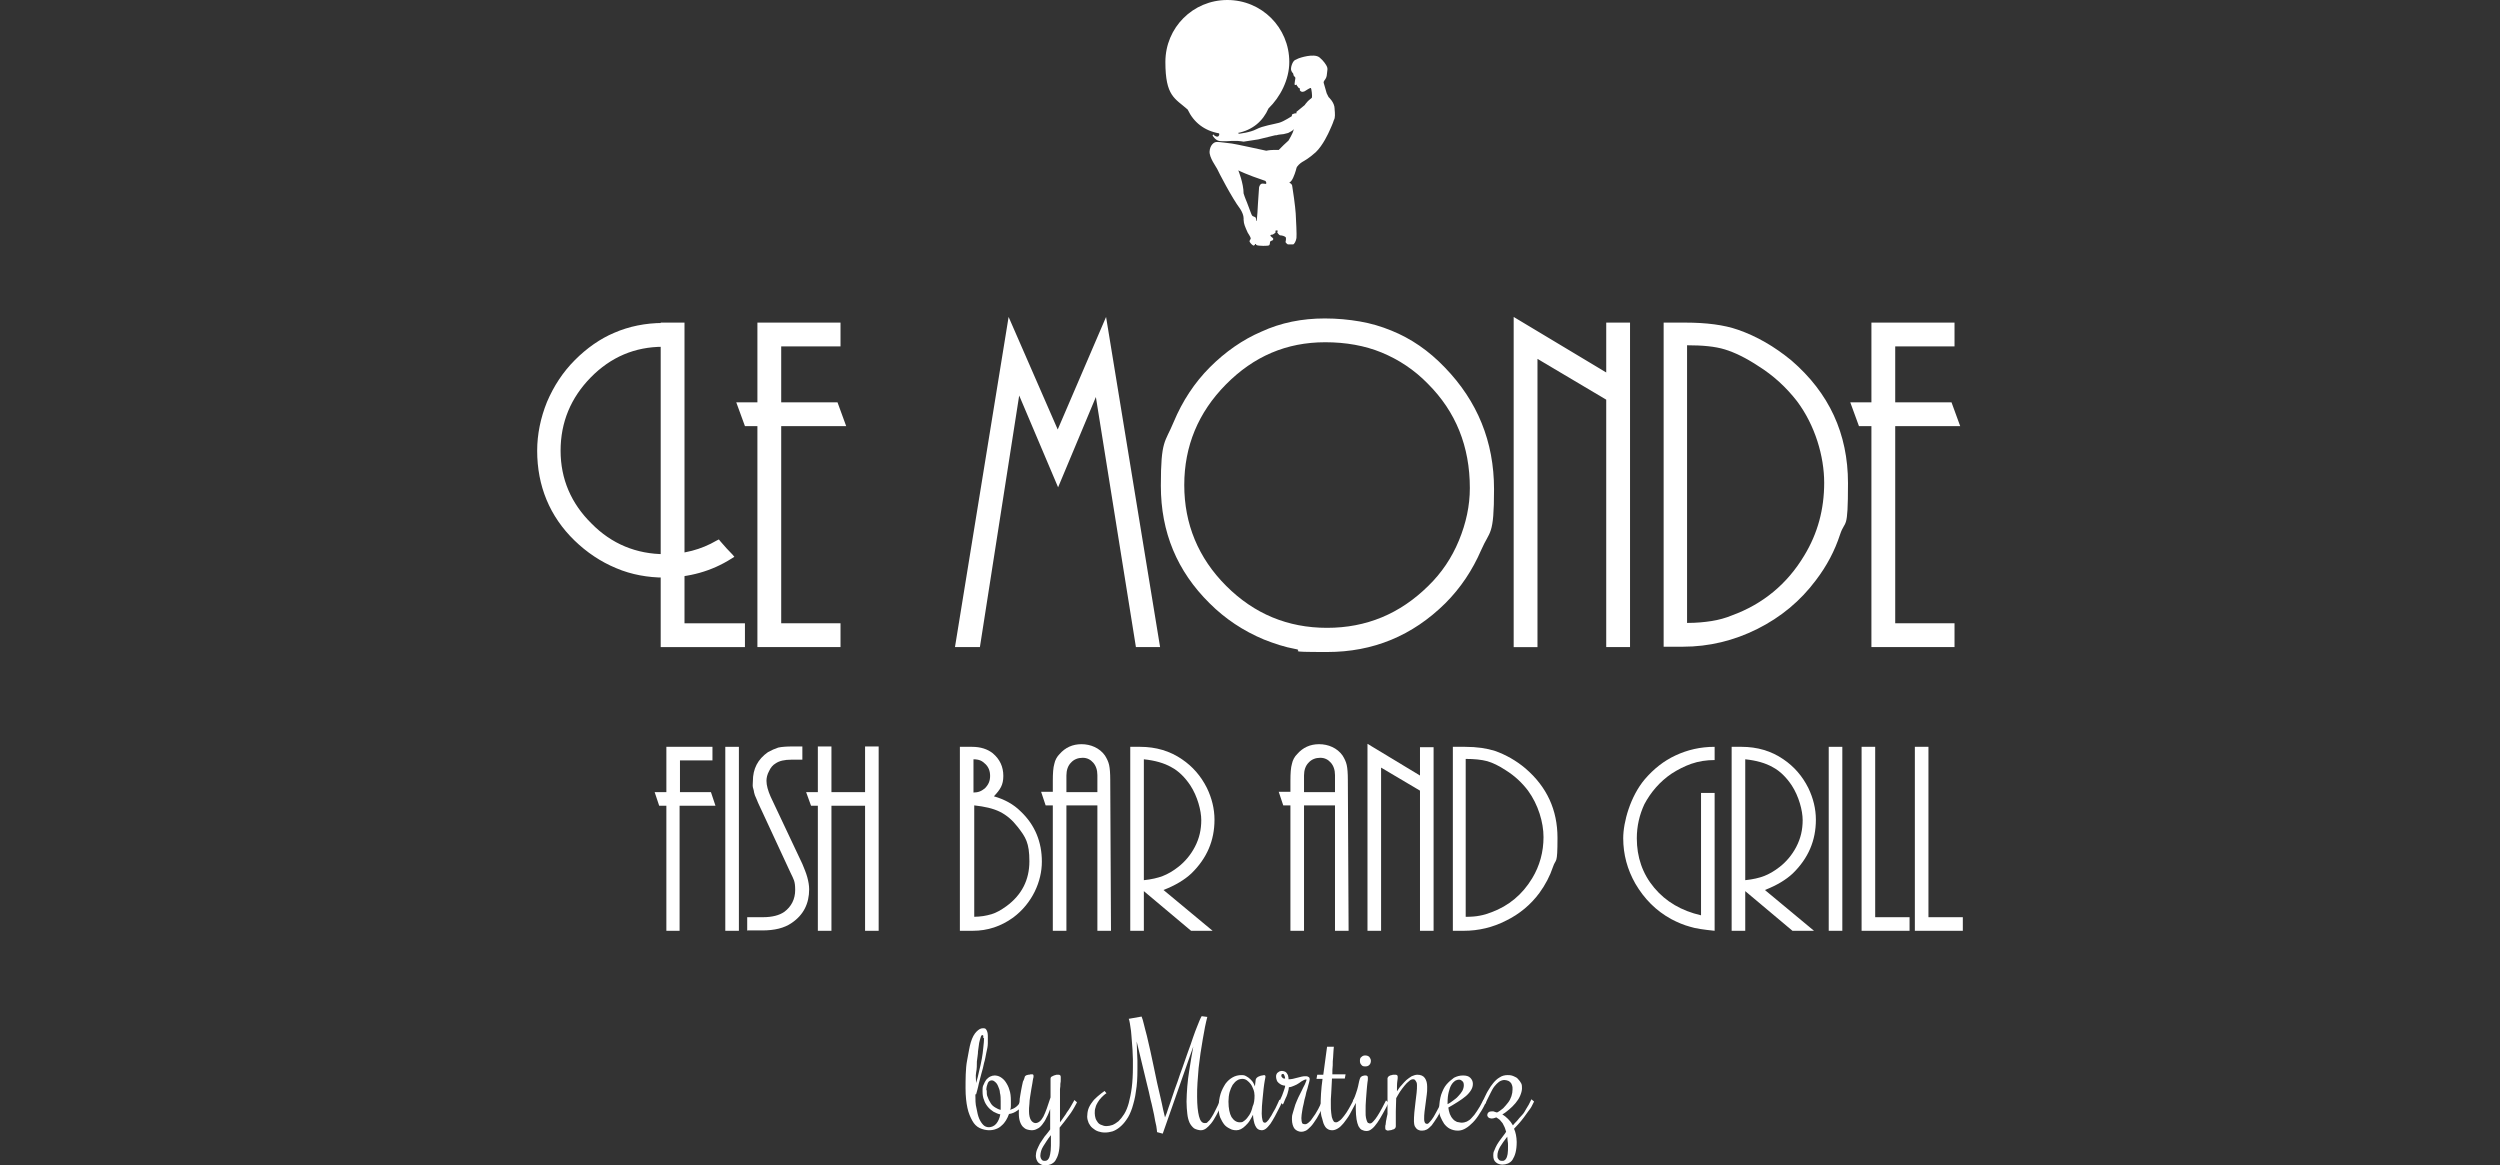
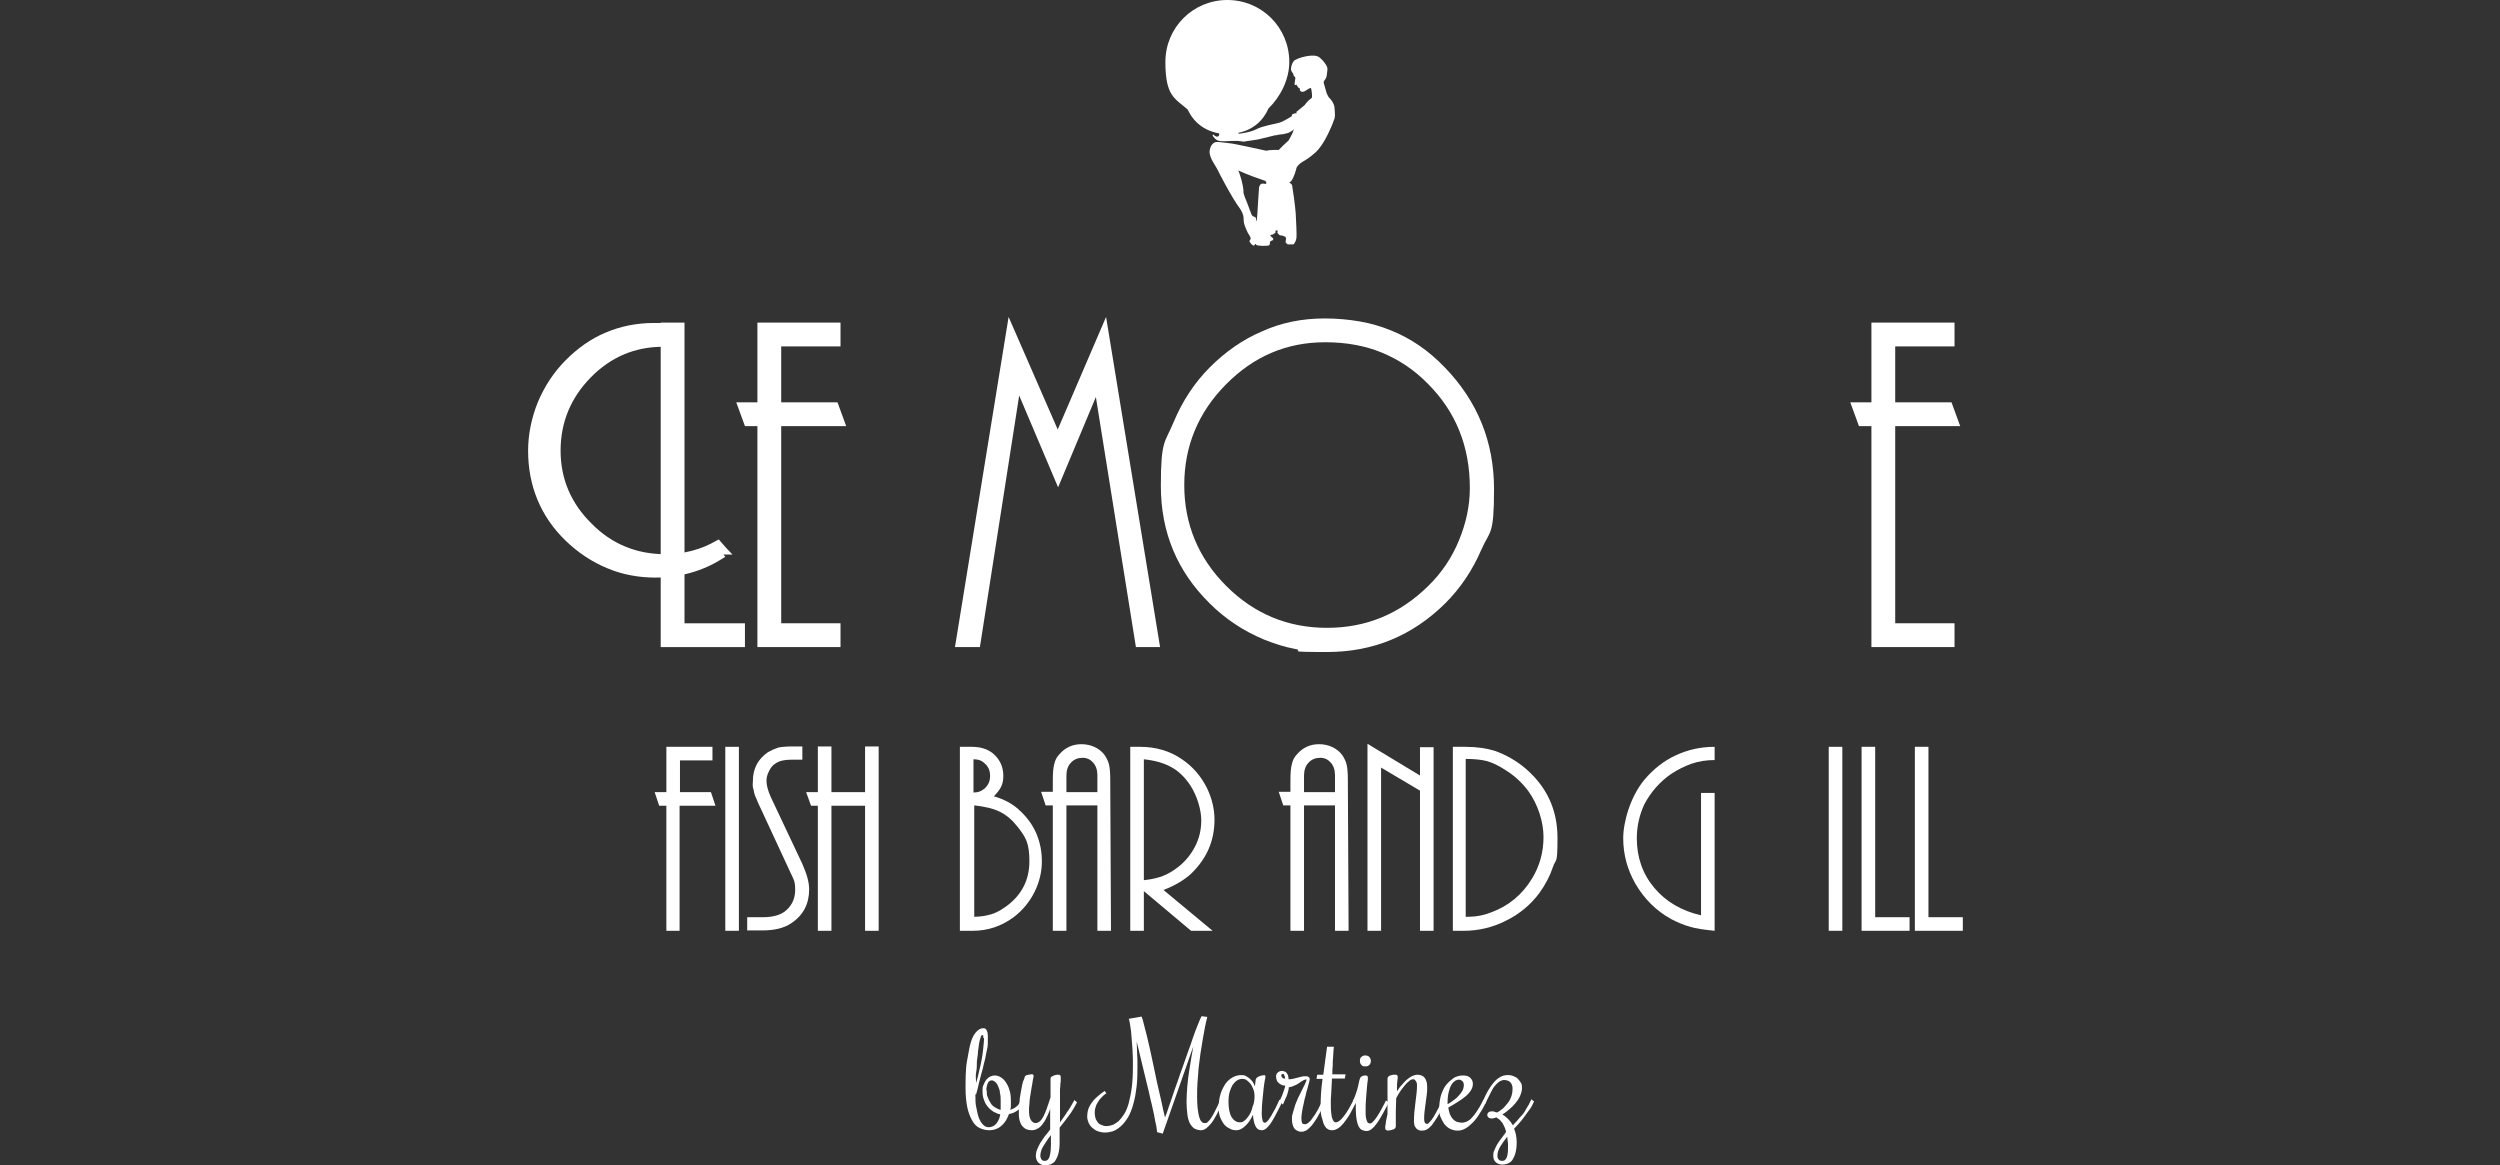
<svg xmlns="http://www.w3.org/2000/svg" version="1.1" viewBox="0 0 661.8 308.5">
  <rect x="0" y="0" width="661.8" height="308.5" fill="#333333" stroke="none" />
  <defs>
    <style>
      .cls-1 {
        fill: #fff;
      }
    </style>
  </defs>
  <g>
    <g id="Layer_1">
      <g>
        <g>
          <g>
            <path class="cls-1" d="M197.3,171.3h-22.4v-85.9h6.3v79.6h16v6.3h.1Z" />
            <path class="cls-1" d="M222.5,171.3h-22v-58.5h-3.3l-2.3-6.3h5.6v-21.1h22v6.3h-15.7v14.8h14.9l2.3,6.3h-17.2v52.2h15.7s0,6.3,0,6.3Z" />
            <path class="cls-1" d="M307.1,171.3h-6.4l-10.6-66.2-10,23.9-10.3-24.3-10.4,66.6h-6.6l14.2-87.4,13,29.8,12.8-29.8,14.3,87.4Z" />
            <path class="cls-1" d="M350.7,84.3c3.3,0,6.4.3,9.3.8,2.9.5,5.6,1.3,8.3,2.4,5.2,2.1,9.9,5.3,14.2,9.8,8.6,8.9,13,19.6,13,32.2s-1.1,10.8-3.4,16.1c-2.3,5.3-5.4,10-9.5,14.1-8.7,8.6-19.1,12.9-31.3,12.9s-5.6-.3-8.4-.8c-2.8-.5-5.5-1.4-8.3-2.5-5.5-2.3-10.3-5.5-14.4-9.6-8.6-8.5-12.9-18.8-12.9-31.1s1.1-11.3,3.4-16.9c2.3-5.5,5.5-10.4,9.6-14.5s8.7-7.3,13.6-9.4c5.2-2.4,10.8-3.5,16.8-3.5ZM350.8,90.6c-10.2,0-18.9,3.7-26.3,11.2-7.3,7.4-11,16.3-11,26.6s3.7,19.3,11.1,26.7c7.4,7.4,16.3,11.1,26.7,11.1s19.3-3.7,26.8-11.1c3.5-3.4,6.2-7.4,8.1-12,1.9-4.6,2.9-9.2,2.9-13.9,0-11-3.7-20.2-11.1-27.6-3.6-3.7-7.7-6.4-12.3-8.3-4.4-1.8-9.4-2.7-14.9-2.7Z" />
-             <path class="cls-1" d="M431.5,171.3h-6.3v-65.5l-18.2-10.8v76.3h-6.3v-87.4l24.5,14.7v-13.2h6.3v85.9Z" />
-             <path class="cls-1" d="M440.4,171.3v-85.9h5.7c5.6,0,10.3.6,14,1.9,4.9,1.7,9.6,4.4,14.1,8.1,10,8.6,15,19.4,15,32.5s-.7,9.4-2.1,13.6c-1.4,4.3-3.5,8.3-6.4,12.1-4.1,5.5-9.3,9.8-15.5,12.9s-12.8,4.7-19.7,4.7h-5.1ZM446.7,164.9c2.4,0,4.5-.2,6.4-.5s3.7-.8,5.4-1.5c8.2-3,14.6-8.3,19.1-15.8,3.6-5.9,5.3-12.3,5.3-19.3s-2.4-15.2-7.2-21.6c-2.8-3.6-6.2-6.8-10.4-9.4-3.2-2.1-6.1-3.5-8.7-4.3s-5.9-1.1-10-1.1v73.5h.1Z" />
            <path class="cls-1" d="M517.4,171.3h-22v-58.5h-3.3l-2.3-6.3h5.6v-21.1h22v6.3h-15.7v14.8h14.9l2.3,6.3h-17.2v52.2h15.7v6.3h0Z" />
          </g>
-           <path class="cls-1" d="M193.9,146.8c-1-1-2-2.1-3.2-3.5l-.4-.5-.6.3c-4.1,2.4-8.7,3.6-13.7,3.6-7.5,0-14.1-2.7-19.4-8.1-5.4-5.3-8.2-11.8-8.2-19.3s2.7-14,8-19.4c5.3-5.4,11.7-8.1,19.1-8.1h2.4v-.8c0-1.6.2-3.1.2-4.7v-.8h-2.6c-4.6,0-9,.9-12.9,2.6-3.8,1.6-7.3,4.1-10.4,7.2-3.2,3.2-5.6,6.9-7.4,11.1-1.7,4.2-2.6,8.6-2.6,12.9,0,9.3,3.3,17.4,9.9,23.8,3.2,3.1,6.9,5.6,11,7.3,2.1.9,4.2,1.5,6.3,1.9,2.1.4,4.3.6,6.4.6,6.6,0,12.6-1.7,17.8-5l.8-.5-.5-.6Z" />
+           <path class="cls-1" d="M193.9,146.8c-1-1-2-2.1-3.2-3.5l-.4-.5-.6.3c-4.1,2.4-8.7,3.6-13.7,3.6-7.5,0-14.1-2.7-19.4-8.1-5.4-5.3-8.2-11.8-8.2-19.3s2.7-14,8-19.4c5.3-5.4,11.7-8.1,19.1-8.1v-.8c0-1.6.2-3.1.2-4.7v-.8h-2.6c-4.6,0-9,.9-12.9,2.6-3.8,1.6-7.3,4.1-10.4,7.2-3.2,3.2-5.6,6.9-7.4,11.1-1.7,4.2-2.6,8.6-2.6,12.9,0,9.3,3.3,17.4,9.9,23.8,3.2,3.1,6.9,5.6,11,7.3,2.1.9,4.2,1.5,6.3,1.9,2.1.4,4.3.6,6.4.6,6.6,0,12.6-1.7,17.8-5l.8-.5-.5-.6Z" />
          <g>
            <path class="cls-1" d="M180,246.4h-3.6v-33.1h-1.9l-1.2-3.6h3.1v-12h12.2v3.6h-8.6v8.4h8.2l1.2,3.6h-9.5v33.1h0Z" />
            <path class="cls-1" d="M195.6,246.4h-3.6v-48.7h3.6v48.7Z" />
            <path class="cls-1" d="M197.8,246.4v-3.6h4.2c2.4,0,4.3-.5,5.6-1.4,1.9-1.4,2.9-3.4,2.9-5.8s-.4-2.8-1.2-4.5l-7.7-16.6c-.3-.7-.8-1.6-1.3-2.9-.4-.8-.6-1.4-.7-1.9,0-.4-.2-.8-.3-1.3s0-1,0-1.6c0-3.3,1.3-5.8,4-7.7.9-.5,1.8-.9,2.7-1.2.9-.2,2.2-.3,3.8-.3h2.6v3.5h-2.9c-1.8,0-3.2.3-4.2,1-.7.4-1.3,1.1-1.7,2-.5.9-.7,1.8-.7,2.6,0,1.2.4,2.6,1.1,4.2l8.4,17.8c.5,1.2,1,2.4,1.3,3.5s.5,2.2.5,3.2c0,3.8-1.5,6.8-4.6,8.9-2,1.4-4.6,2-7.8,2h-3.9Z" />
            <path class="cls-1" d="M232.6,246.4h-3.6v-33.1h-8.9v33.1h-3.6v-33.1h-1.8l-1.3-3.6h3.1v-12.1h3.6v12.1h8.9v-12.1h3.6s0,48.8,0,48.8Z" />
            <path class="cls-1" d="M254.1,246.4v-48.7h3.2c2.3,0,4.1.6,5.5,1.7,1.9,1.6,2.8,3.6,2.8,6s-.8,3.6-2.5,5.4c2.8.8,5.2,2.1,7.1,4,3.8,3.6,5.6,8.1,5.6,13.3s-2.5,11-7.6,14.8c-3.2,2.3-6.7,3.5-10.7,3.5h-3.4ZM257.7,209.8c.6,0,1.2-.1,1.7-.3s.9-.5,1.3-.8c1-1,1.4-2,1.4-3.3s-.4-2.3-1.2-3.1c-.4-.4-.9-.8-1.4-1s-1.1-.3-1.8-.3v8.8ZM257.7,242.7c1,0,1.8-.1,2.6-.2.7-.1,1.5-.3,2.2-.5,1.3-.4,2.5-1.1,3.9-2.1,4.1-3,6.1-7,6.1-11.9s-1-6.4-3.1-9.1c-1.4-1.8-2.9-3.1-4.7-4-1.8-.9-4.1-1.4-6.8-1.7v29.5h-.2Z" />
            <path class="cls-1" d="M294.1,246.4h-3.6v-33.2h-8.2v33.2h-3.6v-33.2h-1.9l-1.2-3.6h3.1v-2.9c0-2,.1-3.5.4-4.5.2-1,.7-1.9,1.4-2.6,1.5-1.7,3.4-2.6,5.8-2.6s4.8,1,6.2,3c.5.8.9,1.6,1.1,2.5s.3,2.2.3,3.9l.2,40h0ZM290.5,209.6v-4.4c0-1.4-.4-2.5-1.1-3.3s-1.6-1.3-2.8-1.3-2.3.4-3.1,1.3c-.8.8-1.2,2-1.2,3.4v4.4h8.2Z" />
            <path class="cls-1" d="M321,246.4h-5.7l-12.5-10.5v10.5h-3.6v-48.7h2.6c4.2,0,7.9,1.1,11.1,3.3,2.8,1.9,5,4.4,6.6,7.6,1.3,2.7,2,5.5,2,8.4,0,5.5-2,10.2-6.1,14.2-1.8,1.7-4.3,3.2-7.4,4.4l13,10.8ZM302.8,233c2-.2,3.7-.6,5-1.1s2.7-1.3,4.1-2.4c1.8-1.4,3.3-3.2,4.4-5.3,1.2-2.3,1.7-4.6,1.7-7.1s-1-6.3-2.9-9.2c-1.4-2.1-3.1-3.8-5-4.8-1.9-1.1-4.4-1.8-7.3-2.1v32h0Z" />
            <path class="cls-1" d="M357,246.4h-3.6v-33.2h-8.2v33.2h-3.6v-33.2h-1.9l-1.2-3.6h3.1v-2.9c0-2,.1-3.5.4-4.5.2-1,.7-1.9,1.4-2.6,1.5-1.7,3.4-2.6,5.8-2.6s4.8,1,6.2,3c.5.8.9,1.6,1.1,2.5s.3,2.2.3,3.9l.2,40h0ZM353.4,209.6v-4.4c0-1.4-.4-2.5-1.1-3.3-.7-.8-1.6-1.3-2.8-1.3s-2.3.4-3.1,1.3c-.8.8-1.2,2-1.2,3.4v4.4h8.2Z" />
            <path class="cls-1" d="M379.5,246.4h-3.6v-37.1l-10.3-6.1v43.2h-3.6v-49.5l13.9,8.4v-7.5h3.6v48.6h0Z" />
            <path class="cls-1" d="M384.6,246.4v-48.7h3.2c3.2,0,5.8.4,8,1.1,2.8,1,5.5,2.5,8,4.6,5.7,4.9,8.5,11,8.5,18.4s-.4,5.3-1.2,7.7c-.8,2.4-2,4.7-3.6,6.9-2.3,3.1-5.3,5.6-8.8,7.3-3.5,1.8-7.3,2.7-11.2,2.7h-2.9ZM388.1,242.7c1.4,0,2.6-.1,3.6-.3,1.1-.2,2.1-.5,3.1-.9,4.6-1.7,8.2-4.7,10.8-9,2-3.3,3-7,3-10.9s-1.4-8.6-4.1-12.3c-1.6-2.1-3.5-3.9-5.9-5.4-1.8-1.2-3.5-2-4.9-2.4-1.5-.4-3.4-.6-5.7-.6v41.8h0Z" />
            <path class="cls-1" d="M453.9,246.4c-2.9-.3-5.1-.6-6.6-1.1-1.5-.4-3.2-1.1-4.9-2-4-2.2-7.1-5.3-9.5-9.4-2.1-3.7-3.2-7.7-3.2-12s1.9-11.1,5.7-15.6c2.4-2.8,5.1-4.9,8.1-6.3,3.2-1.5,6.6-2.3,10.4-2.3v3.5c-2.1,0-4.2.3-6.2,1-1.7.6-3.5,1.5-5.2,2.6-3.1,2.1-5.5,4.9-7.2,8.1-1.3,2.8-2,5.8-2,9,0,5,1.5,9.4,4.6,13.1,3.1,3.7,7.2,6.1,12.4,7.3v-32.4h3.6v36.5h0Z" />
-             <path class="cls-1" d="M480.2,246.4h-5.7l-12.5-10.5v10.5h-3.6v-48.7h2.6c4.2,0,7.9,1.1,11.1,3.3,2.8,1.9,5,4.4,6.6,7.6,1.3,2.7,2,5.5,2,8.4,0,5.5-2,10.2-6.1,14.2-1.8,1.7-4.3,3.2-7.4,4.4l13,10.8ZM462,233c2-.2,3.7-.6,5-1.1s2.7-1.3,4.1-2.4c1.8-1.4,3.3-3.2,4.4-5.3,1.2-2.3,1.7-4.6,1.7-7.1s-1-6.3-2.9-9.2c-1.4-2.1-3.1-3.8-5-4.8-1.9-1.1-4.4-1.8-7.3-2.1v32h0Z" />
            <path class="cls-1" d="M487.7,246.4h-3.6v-48.7h3.6v48.7Z" />
            <path class="cls-1" d="M505.5,246.4h-12.7v-48.7h3.6v45.1h9.1v3.6Z" />
            <path class="cls-1" d="M519.6,246.4h-12.7v-48.7h3.6v45.1h9.1v3.6Z" />
          </g>
        </g>
        <path class="cls-1" d="M353.3,28.8c0-1.7-1.6-3.1-1.6-3.1l-.5-1-.8-2.8v-.2q0-.1.1-.2c0-.1.1-.2.1-.2h0s.5-.6.6-1.2c.1-.4.1-1.2.2-1.7,0-.2,0-.5-.1-.7-.2-.5-.9-1.6-2-2.5-1.5-1.2-5.4.2-5.4.2,0,0-.3.1-1.1.5-.7.4-1.2,2.1-1,2.7s.5.8.5.8l.2.7h0c.1.1.4.3.4.5v.2h0c0,.2-.1.4-.1.6,0,.3-.1.5-.1.8s.1.3.2.3c.2,0,.4-.1.4-.1v.3c.1,0,.5.6.5.6h.1c.1,0,.2.1.2.2v.4c.1.2.4.4.6.4h.1c.1,0,.3,0,.4-.1h.1c.5-.3,1.5-1,1.7-.9s.4,2.2.3,2.5c-.1.3-.8.5-1.7,1.7-.1.1-.1.2-.2.3l-1.7,1.4-.5.4v.4h-.4l-.6.2c-.1.1-.2.1-.2.2s0,.4-.1.4c-.1,0-1.9,1.3-3.3,1.7s-4.3.8-6,1.7-4.6,1.2-4.6,1.2l-.3-.2c3.9-.8,6.6-3.1,8.1-6.5,3.1-3,5.5-7.6,5.5-12.3,0-9.1-7.3-16.4-16.4-16.4s-16.4,7.3-16.4,16.4,2.5,9.6,5.9,12.6c1.6,3.4,4.4,5.6,8.3,6.3.1.2.1.4-.1.7-.3.4-1.1,0-1.3-.3s-.3.2-.3.2c0,0,.7,1.2,1.7,1.4s3.5,0,3.5,0c0,0,1,0,1.4,0s1.6.2,1.6.2l3.9-.6s4.1-1,4.5-1.1h.3c.6-.2,1.2-.2,1.9-.3l1.2-.3c.6-.3,1.2-.6,1.5-1,0,0,0,.2-.1.3-.1.7-1.3,2.7-1.3,2.7,0,0-.9.8-1.3,1.2s-1.3,1.3-1.3,1.3c0,0-.6,0-1.5,0s-1.8.2-1.8.2c0,0-8.7-1.9-9.1-1.9s-3.4-.5-4.1-.4c-.7,0-1.7.9-1.8,2.5s1.7,4,2,4.6c.3.7,3.9,7.7,6.1,10.6,1.1,1.7.9,2.8.9,2.8,0,0,0,.2.1.9s1,2.6,1,2.6c0,0,.8,1.2.8,1.5s-.4.5-.3.9c.2.4.9,1.1,1.1,1,.2,0,.4-.4.4-.4h.2c0,0-.1.2.2.3.3.2,3.1.3,3.3,0,.2-.2.2-.9.2-.9,0,0,.3-.3.5-.3s.5-.4.3-.6c-.1-.2-.8-.6-.7-.8s.6-.2.6-.2c0,0,.8-.4.8-.7.1,0-.4-.3.2-.4s.2.5.2.5c0,0,.4.7.8.8.4,0,1.3.2,1.5.6.1.4-.1,1.2-.1,1.2,0,0,.4.6.7.6.3,0,1,0,1.3,0s.8-.9.9-1.7-.1-4.7-.2-6.5c-.1-1.8-.8-6.6-.9-7.1,0-1.1-1.5-1.2-1.5-1.2v.4s.7,0,1.3-.8,1.2-2.8,1.3-3.3,1-1.3,1.5-1.6,1.7-.9,3.6-2.6c1.9-1.8,3.4-5.1,3.7-5.8s.8-1.7,1.1-2.7c.4-.6.3-1.8.2-2.9ZM335.2,48.6c-.1.2-.3,0-1,0s-.9,1-.9,1l-.3,4.4s-.2,4.4-.4,4.5,0-.6-.2-.9c-.1-.2-.8-.3-.9-.5-.1,0-.5-1.1-.5-1.1l-.9-2.4s-.6-1.4-.9-2.4c0-2.7-1.4-6.1-1.4-6.1,0,0,2.1,1.1,7.2,2.8h0c0,.1.3.4.2.6Z" />
        <g>
          <path class="cls-1" d="M258.2,289.7c0,1.4,0,2.6.3,3.7.2,1.1.4,2,.7,2.7.3.7.7,1.3,1.1,1.7.4.4.9.6,1.5.6s1.4-.3,1.9-.9.9-1.4,1.1-2.5c-.6-.1-1.2-.4-1.8-.7-.6-.4-1.1-.8-1.5-1.3s-.8-1.1-1-1.8c-.3-.7-.4-1.4-.4-2.3s0-1.3.3-1.8c.2-.5.4-.9.7-1.3.3-.3.6-.6,1-.8.4-.2.8-.3,1.2-.3s1,.1,1.5.4,1,.7,1.4,1.3c.4.6.8,1.3,1,2.1.3.8.4,1.8.4,2.9s0,.8,0,1.2c0,.4,0,.8-.2,1.2.6-.2,1.1-.4,1.6-.8s.9-.9,1.2-1.5l.2-.4.7.6-.2.4c-.4.8-.9,1.5-1.6,1.9-.7.5-1.4.8-2.2.9-.2.6-.5,1.2-.8,1.7s-.7,1-1.2,1.4c-.4.4-.9.7-1.5.9-.5.2-1.1.3-1.8.3s-1.7-.2-2.5-.6-1.4-1-1.9-1.9-1-2-1.3-3.4-.5-3.1-.5-5.2,0-5.3.4-7.3.6-3.6,1-4.9.9-2.2,1.5-2.8c.6-.6,1.1-.9,1.7-.9s.7.1.9.4c.2.3.4.8.4,1.6s0,1.3,0,2c0,.8-.2,1.6-.4,2.5-.2.9-.3,1.8-.6,2.7-.2.9-.4,1.9-.7,2.8-.2.9-.5,1.8-.7,2.7-.2,1.1-.5,2-.7,2.8ZM260.3,274.8c0-.3,0-.5,0-.6s-.2-.2-.3-.2-.3.2-.4.6-.3.9-.4,1.5-.2,1.4-.3,2.2c0,.8-.2,1.7-.3,2.7,0,.9,0,1.9-.2,2.9s0,1.9,0,2.8c.3-1.1.6-2.1.8-3.2.3-1.1.5-2.2.7-3.2s.3-2,.4-3c.1-1,.2-1.8.2-2.5ZM261.2,288.6c0,.7,0,1.4.3,1.9.2.6.5,1.1.8,1.6s.7.8,1.2,1.1.9.5,1.4.6c0-.3,0-.7,0-1.1v-1.1c0-.8,0-1.6-.2-2.3,0-.7-.3-1.3-.5-1.8s-.5-.9-.8-1.1c-.3-.3-.6-.4-.9-.4s-.8.2-1,.7c-.2.5-.4,1.1-.4,1.9Z" />
          <path class="cls-1" d="M271.3,285c0-.1.2-.2.3-.3s.4-.1.6-.2c.2,0,.4,0,.6-.1h.4c.2,0,.3,0,.3.1.1.1.1.2.1.4s0,.3-.1.6c-.1.3-.1.7-.2,1.2-.1.5-.2,1-.3,1.7s-.2,1.3-.3,1.9c-.1.7-.2,1.3-.2,2-.1.7-.1,1.3-.1,1.9,0,1,.2,1.8.5,2.3s.8.8,1.2.8c.8,0,1.5-.6,2.1-1.7.6-1.2,1.2-2.9,1.9-5.1v-5c0-.2.1-.4.3-.5s.4-.2.6-.3c.2-.1.5-.1.7-.2h.5c.4,0,.6.2.6.6v.7c0,.3,0,.7-.1,1.1,0,.4,0,.9-.1,1.4v8.8c.2-.3.5-.6.8-1.1s.7-.9,1-1.5c.4-.5.7-1,1-1.5s.6-1,.8-1.4l.2-.4.7.6-.2.4c-.3.5-.5,1-.9,1.6-.3.5-.7,1.1-1.1,1.6-.4.5-.8,1.1-1.2,1.6s-.8,1-1.2,1.5v4c0,1.1-.1,2-.3,2.8s-.5,1.4-.8,1.9-.8.8-1.2,1c-.5.2-1,.3-1.5.3s-.7-.1-1-.2-.5-.3-.8-.5c-.2-.2-.4-.5-.5-.8s-.2-.6-.2-1,.1-1.1.3-1.6.5-1.1.8-1.7c.4-.6.8-1.2,1.2-1.8.5-.6,1-1.2,1.5-1.9v-5.4c-.3.8-.6,1.6-1,2.3-.3.7-.7,1.3-1.1,1.8-.4.5-.8.9-1.3,1.1-.5.3-1,.4-1.5.4s-.8-.1-1.2-.2-.8-.4-1.1-.7-.6-.8-.8-1.4c-.2-.6-.3-1.3-.3-2.2s0-2,.2-3.1c0-1,.3-2,.4-2.9.2-.9.3-1.7.5-2.4.3-.5.4-1,.5-1.3ZM276.5,307.3c.2,0,.4,0,.6-.1.2-.1.4-.3.5-.5.2-.3.3-.7.4-1.2.1-.5.2-1.3.2-2.2v-2.8c-.4.5-.8,1-1.1,1.5s-.6.9-.9,1.4c-.3.5-.5.9-.6,1.3s-.2.8-.2,1.2.1.7.3,1c.2.3.4.4.8.4Z" />
          <path class="cls-1" d="M302.2,269.1c.2.5.4,1.1.6,2,.2.9.5,1.9.8,3.1s.6,2.5.9,3.9c.3,1.4.6,2.8.9,4.2.3,1.4.6,2.9.9,4.3.3,1.4.6,2.7.9,3.9s.5,2.3.7,3.2c.2.9.4,1.6.5,2.1.3-.7.6-1.5.9-2.5.4-1,.7-2.1,1.1-3.2.4-1.2.8-2.4,1.3-3.7.4-1.3.9-2.6,1.4-4,.5-1.3.9-2.7,1.4-4s.9-2.5,1.3-3.7c.4-1.2.8-2.2,1.2-3.2s.7-1.8,1.1-2.5l1.5.2c-.2.8-.4,1.6-.6,2.6-.2,1-.4,2.1-.6,3.3-.2,1.2-.4,2.4-.6,3.7-.2,1.3-.3,2.6-.5,3.9-.1,1.3-.2,2.6-.3,3.9s-.1,2.5-.1,3.7c0,2.3.2,4,.5,5.2s.8,1.8,1.5,1.8.6-.1.9-.4c.3-.2.6-.6.9-1.1.3-.5.7-1.1,1-1.8s.8-1.5,1.2-2.5l.2-.4.7.6-.2.4c-.6,1.2-1.1,2.2-1.6,3.1s-.9,1.6-1.4,2.2-.9,1-1.3,1.3c-.4.3-.9.5-1.4.5s-1.3-.2-1.8-.5c-.5-.4-.9-.9-1.2-1.5-.3-.7-.5-1.4-.6-2.4-.1-.9-.2-2-.2-3.2s.1-2.6.2-4c.1-1.4.3-2.8.5-4.1s.4-2.6.6-3.7.4-2.1.5-2.8l-8.1,23.1-1.5-.4c0-.3-.1-.8-.2-1.6-.2-.8-.4-1.8-.6-3-.3-1.2-.5-2.5-.9-3.9-.3-1.4-.6-2.8-1-4.3-.8-3.4-1.7-7.1-2.7-11.2,0,.9.1,1.7.1,2.6s.1,1.6.1,2.4v2.4c0,2.2-.1,4.1-.4,5.8-.2,1.7-.6,3.1-1,4.4-.4,1.2-.9,2.3-1.5,3.1-.6.9-1.2,1.5-1.8,2s-1.3.9-1.9,1.1c-.7.2-1.3.3-2,.3s-1.2-.1-1.8-.3c-.6-.2-1-.5-1.5-.9s-.7-.8-1-1.3c-.2-.5-.4-1.1-.4-1.7s.1-1.4.3-2,.6-1.3,1-1.8c.4-.6.9-1.1,1.5-1.6s1.2-1,1.8-1.4l.5.6c-.5.3-.9.7-1.3,1.1s-.7.8-1,1.3-.5.9-.6,1.4c-.2.5-.2,1-.2,1.5s.1.9.2,1.3c.1.4.4.8.6,1.1s.6.6,1,.7c.4.2.8.3,1.3.3s1-.1,1.6-.3c.5-.2,1.1-.6,1.6-1,.5-.5,1-1.1,1.5-1.9s.9-1.8,1.2-2.9c.3-1.2.6-2.5.8-4.1s.3-3.4.3-5.4v-2.1c0-.8-.1-1.6-.1-2.5-.1-.9-.1-1.7-.2-2.6-.1-.9-.1-1.7-.2-2.4s-.2-1.4-.3-2-.2-1-.3-1.2l3.4-.6Z" />
          <path class="cls-1" d="M334,294.8c0,.7.1,1.3.2,1.7.1.5.3.7.6.7s.4-.1.6-.3c.2-.2.5-.5.7-.9.3-.4.6-.9.9-1.5.4-.6.8-1.4,1.2-2.3l.5-1.1.7.6-.5,1.1c-.5,1-1,1.9-1.4,2.7-.4.8-.9,1.5-1.2,2-.4.5-.8,1-1.2,1.3s-.8.4-1.1.4-.7-.1-1-.3c-.3-.2-.5-.5-.7-.9s-.3-.8-.4-1.3c-.1-.5-.2-1-.2-1.6-.3.6-.6,1.1-.9,1.6-.3.5-.7.9-1.1,1.3-.4.4-.8.7-1.2.9-.4.2-.8.3-1.2.3-.6,0-1.2-.1-1.7-.4-.6-.3-1.1-.6-1.5-1.1s-.8-1.2-1.1-1.9c-.3-.8-.4-1.7-.4-2.8s.2-2.4.5-3.4.8-1.9,1.3-2.7c.6-.8,1.2-1.3,1.9-1.7.7-.4,1.5-.6,2.3-.6s.9.1,1.3.3.8.5,1.1.8.6.6.8,1,.3.6.4.9l.2-1.7c0-.2.1-.4.3-.6s.4-.3.7-.4c.2-.1.5-.2.7-.2s.4-.1.5-.1.2,0,.3.1c0,0,.1.1.1.3s-.1.5-.2,1.1-.2,1.2-.3,2.1c-.1.8-.2,1.8-.3,3-.1.9-.2,2.2-.2,3.6ZM332.1,290c0-.5-.1-1.1-.3-1.6s-.4-1-.7-1.4-.6-.7-1-1-.8-.4-1.2-.4-1,.1-1.4.4c-.5.3-.8.7-1.2,1.2-.3.5-.6,1.2-.8,1.9-.2.8-.3,1.6-.3,2.5,0,1.8.3,3.2.8,4.1.6.9,1.3,1.4,2.2,1.4s.8-.2,1.3-.5c.4-.3.8-.8,1.2-1.4s.7-1.4.9-2.3c.4-.8.5-1.8.5-2.9Z" />
          <path class="cls-1" d="M338.7,291.5l.2-.4c.2-.4.3-.7.5-1.1.1-.4.3-.7.4-1.1.1-.3.2-.6.3-.9s.1-.5.1-.6c-.3,0-.6-.1-.9-.2-.3-.1-.5-.3-.8-.5-.2-.2-.4-.4-.5-.7-.1-.3-.2-.6-.2-.9s0-.5.1-.7.2-.4.4-.5.3-.3.5-.3c.2-.1.4-.1.6-.1.3,0,.5.1.8.2.2.1.4.3.5.5s.3.4.3.7c.1.3.1.5.1.8.3,0,.7,0,1.1-.1.4-.1.8-.2,1.2-.3.4-.1.8-.2,1.2-.3.4-.1.7-.1,1.1-.1s.5.1.7.2.3.3.3.6-.1.5-.2,1c-.1.4-.3,1-.4,1.5-.2.6-.4,1.2-.5,1.9-.2.7-.4,1.4-.5,2.1-.2.7-.3,1.4-.4,2-.1.7-.2,1.2-.2,1.8s.1,1.1.2,1.3.4.3.8.3.3-.1.6-.2c.2-.1.5-.4.9-.8.3-.4.7-1,1.2-1.7.5-.8,1-1.7,1.6-3l.2-.4.7.6-.2.4c-.7,1.4-1.4,2.6-1.9,3.5-.6.9-1.1,1.7-1.6,2.2s-.9.9-1.3,1.1c-.4.2-.8.3-1.3.3s-1.3-.3-1.7-.8-.7-1.4-.7-2.5.1-1.2.3-1.9c.2-.7.4-1.3.6-2,.3-.7.5-1.3.8-1.9l.9-1.8c.3-.6.5-1.1.8-1.6.2-.5.4-.9.5-1.3h-.1c-.2-.1-.4,0-.8.2s-.7.4-1.1.7c-.4.3-.8.5-1.3.7s-.9.4-1.4.4c0,.2-.1.4-.1.7-.1.3-.2.7-.3,1.1s-.3.8-.5,1.2c-.2.4-.3.8-.5,1.2l-.2.4-.9-.9ZM339.6,284.3c-.1,0-.2,0-.3.1s-.1.2-.1.3,0,.3.1.4.2.2.3.3c.1.1.2.1.3.1h.3c0-.3-.1-.6-.2-.8-.1-.3-.2-.4-.4-.4Z" />
          <path class="cls-1" d="M349.6,293.3c0-1.3,0-2.5.1-3.8s.2-2.6.4-3.9h-1.6l.2-1.1h1.6c.2-1.2.3-2.4.5-3.7.2-1.2.3-2.5.5-3.7h1.8c0,.3-.1.6-.1,1.1s-.1,1.1-.1,1.7c-.1.7-.1,1.4-.1,2.1-.1.8-.1,1.6-.1,2.4h3.5l-.2,1.1h-3.4c0,.7-.1,1.4-.1,2s-.1,1.3-.1,1.9-.1,1.1-.1,1.6v1.3c0,.9,0,1.7.1,2.3.1.6.1,1.1.3,1.5.1.4.3.6.4.8.2.2.4.2.6.2.3,0,.6-.2,1-.5s.7-.7,1.1-1.2c.4-.5.8-1.1,1.2-1.8.4-.7.8-1.4,1.2-2.2l.2-.4.7.6-.2.4c-.6,1.1-1.1,2.1-1.6,3s-1.1,1.6-1.6,2.3c-.5.6-1,1.1-1.5,1.4s-1,.5-1.5.5-.9-.1-1.2-.3c-.4-.2-.7-.6-.9-1-.3-.5-.4-1.1-.6-1.8-.3-.8-.4-1.7-.4-2.8Z" />
          <path class="cls-1" d="M359.2,291.3l-.2.4-.2.4-.7-.6.2-.4c.3-.6.5-1.2.7-1.8s.4-1.2.5-1.7.2-1,.3-1.4.2-.7.3-.9c.1-.1.2-.3.3-.3.1-.1.3-.2.4-.2s.3-.1.4-.1h.3c.3,0,.4.1.5.2s.1.3.1.6,0,.5-.1,1-.1,1.2-.2,2c-.1.8-.1,1.7-.2,2.6-.1,1-.1,2-.1,3s0,1.4.1,1.8.2.8.3,1,.2.4.4.4c.1.1.3.1.4.1.2,0,.4-.1.6-.3.2-.2.5-.5.8-.9s.7-1,1.1-1.7c.4-.7.9-1.6,1.5-2.8l.2-.4.7.6-.2.4c-.5.9-.9,1.8-1.4,2.6-.5.9-.9,1.6-1.4,2.3-.5.7-.9,1.2-1.4,1.6s-.9.6-1.4.6-.9-.1-1.3-.3c-.4-.2-.6-.5-.9-1-.2-.5-.4-1.1-.5-1.8-.1-.7-.2-1.7-.2-2.8v-2.1h.3ZM362.9,280.8c0,.4-.1.8-.4,1.1-.3.3-.6.4-1.1.4s-.8-.1-1-.4c-.3-.3-.4-.6-.4-1.1s.1-.8.4-1c.3-.3.6-.4,1-.4s.8.1,1.1.4c.2.3.4.6.4,1Z" />
          <path class="cls-1" d="M374.1,285.7c-.3,0-.7.1-1.1.5-.4.3-.8.7-1.2,1.2s-.8,1-1.2,1.6-.7,1.2-1,1.7c0,1.1-.1,2.2-.1,3.5v4c0,.2-.1.3-.2.5-.2.1-.3.3-.6.3-.2.1-.4.2-.7.2s-.4.1-.6.1-.3-.1-.5-.2-.2-.3-.2-.7,0-.4.1-.7c0-.3.1-.6.1-.9.1-.3.1-.6.2-1,.1-.3.1-.6.2-.9v-9.4c0-.1,0-.2.1-.3.1-.2.2-.3.4-.4s.4-.2.6-.2c.2-.1.4-.1.6-.1h.5c.2,0,.3.1.4.2.1.1.1.3.1.6,0,0,0,.3-.1.9s-.1,1.5-.1,2.7c.4-.6.7-1.1,1.2-1.6.4-.5.9-1,1.3-1.4.5-.4.9-.7,1.4-1,.5-.2,1-.4,1.5-.4.9,0,1.6.3,2,.9s.6,1.3.6,2.3,0,1.3-.1,2c-.1.8-.2,1.5-.3,2.3s-.2,1.5-.3,2.3c-.1.7-.1,1.4-.1,2s.2,1.2.7,1.2.3-.1.5-.2c.2-.2.5-.5.8-.9s.7-1,1.1-1.8c.4-.8,1-1.8,1.6-3l.2-.4.7.6-.2.4c-.7,1.4-1.4,2.6-1.9,3.5-.6.9-1.1,1.7-1.5,2.2-.5.5-.9.9-1.3,1.1-.4.2-.8.3-1.2.3s-.5,0-.8-.1-.5-.2-.7-.4-.3-.4-.5-.7c-.1-.3-.2-.7-.2-1.2s0-1.5.1-2.4.2-1.8.3-2.7c.1-.9.2-1.7.3-2.5s.1-1.4.1-2-.1-.8-.3-1.1-.3-.5-.7-.5Z" />
          <path class="cls-1" d="M387,297.2c.4,0,.8-.1,1.3-.3.4-.2.9-.5,1.3-1,.5-.5.9-1,1.4-1.8.5-.7,1-1.6,1.5-2.6l.2-.4.7.6-.2.4c-.6,1.3-1.3,2.4-1.9,3.3-.6.9-1.3,1.7-1.9,2.2-.6.6-1.2,1-1.8,1.3s-1.2.4-1.7.4c-.8,0-1.5-.2-2.1-.5s-1.1-.8-1.5-1.3c-.4-.6-.7-1.2-1-1.9s-.3-1.5-.3-2.3c0-1.3.2-2.5.5-3.5.4-1.1.8-2,1.4-2.7s1.3-1.3,2-1.8c.8-.4,1.5-.6,2.4-.6s1.5.2,1.9.6.7.9.7,1.6-.2,1.2-.5,1.7-.8,1.1-1.4,1.6c-.6.5-1.3,1-2.1,1.5s-1.6,1-2.5,1.5c.1.6.2,1.2.4,1.7s.5,1,.8,1.3c.3.4.7.6,1.1.8.3,0,.8.2,1.3.2ZM387.5,287.3c0-.5-.1-.9-.4-1.1-.3-.3-.6-.4-.9-.4s-.6.1-1,.3c-.3.2-.7.6-1,1.1s-.5,1.1-.7,1.9-.3,1.7-.3,2.8v.4c.4-.2.9-.5,1.4-.9s1-.7,1.4-1.2c.4-.4.8-.9,1.1-1.4.3-.6.4-1.1.4-1.5Z" />
          <path class="cls-1" d="M402.9,288.1c0,.6-.2,1.3-.5,2s-.7,1.3-1.2,1.9-1.1,1.2-1.7,1.7-1.2,1-1.8,1.3c.5.3,1,.7,1.5,1.2s.9,1,1.3,1.7c.3-.4.7-.8,1.1-1.2.4-.5.8-1,1.3-1.5s.8-1.1,1.2-1.8c.4-.6.8-1.3,1.1-2l.2-.4.7.6-.2.4c-.3.7-.7,1.4-1.2,2-.4.6-.9,1.2-1.3,1.8-.4.6-.9,1.1-1.3,1.6-.5.5-.9,1-1.3,1.4.2.5.4,1,.5,1.6s.2,1.2.2,1.9c0,1.1-.1,2-.3,2.8-.2.8-.5,1.4-.8,1.9s-.8.8-1.2,1c-.5.2-1,.3-1.5.3s-1.3-.2-1.7-.6c-.5-.4-.7-1-.7-1.8s.1-1,.3-1.4c.2-.5.4-1,.7-1.5s.7-1.1,1.1-1.6c.4-.6.9-1.1,1.3-1.8-.2-.6-.3-1.1-.6-1.6-.2-.5-.4-.8-.7-1.1-.2-.3-.5-.6-.7-.7s-.4-.3-.6-.4c-.5.2-.9.3-1.2.3s-.7-.1-.9-.3c-.2-.2-.3-.4-.3-.6s.1-.5.3-.7.5-.3,1-.3.4,0,.6.1c.2.1.4.1.7.2.6-.3,1.1-.7,1.6-1.1.5-.5.9-1,1.3-1.5s.7-1.1.9-1.7.3-1.2.3-1.8,0-.7-.1-1-.2-.6-.4-.8-.4-.4-.7-.5c-.3-.1-.6-.2-1-.2s-1,.2-1.4.5-.8.7-1.2,1.2-.7,1.1-1,1.7l-.9,1.8-.5,1.1-.7-.6.5-1.1c.3-.6.6-1.3,1-1.9.4-.7.8-1.3,1.3-1.9s1-1.1,1.7-1.5c.6-.4,1.3-.6,2.1-.6s1.1.1,1.6.3c.5.2.9.4,1.2.8.3.3.6.7.8,1.1s.2.8.2,1.3ZM399.2,303.3c0-.5,0-.9-.1-1.3,0-.4-.1-.8-.1-1.1-.8,1-1.4,1.9-1.9,2.7-.5.9-.7,1.6-.7,2.3s.1.7.3,1,.5.4.9.4.4,0,.6-.1c.2-.1.4-.3.5-.5.2-.3.3-.7.4-1.2.1-.6.1-1.3.1-2.2Z" />
        </g>
      </g>
    </g>
  </g>
</svg>